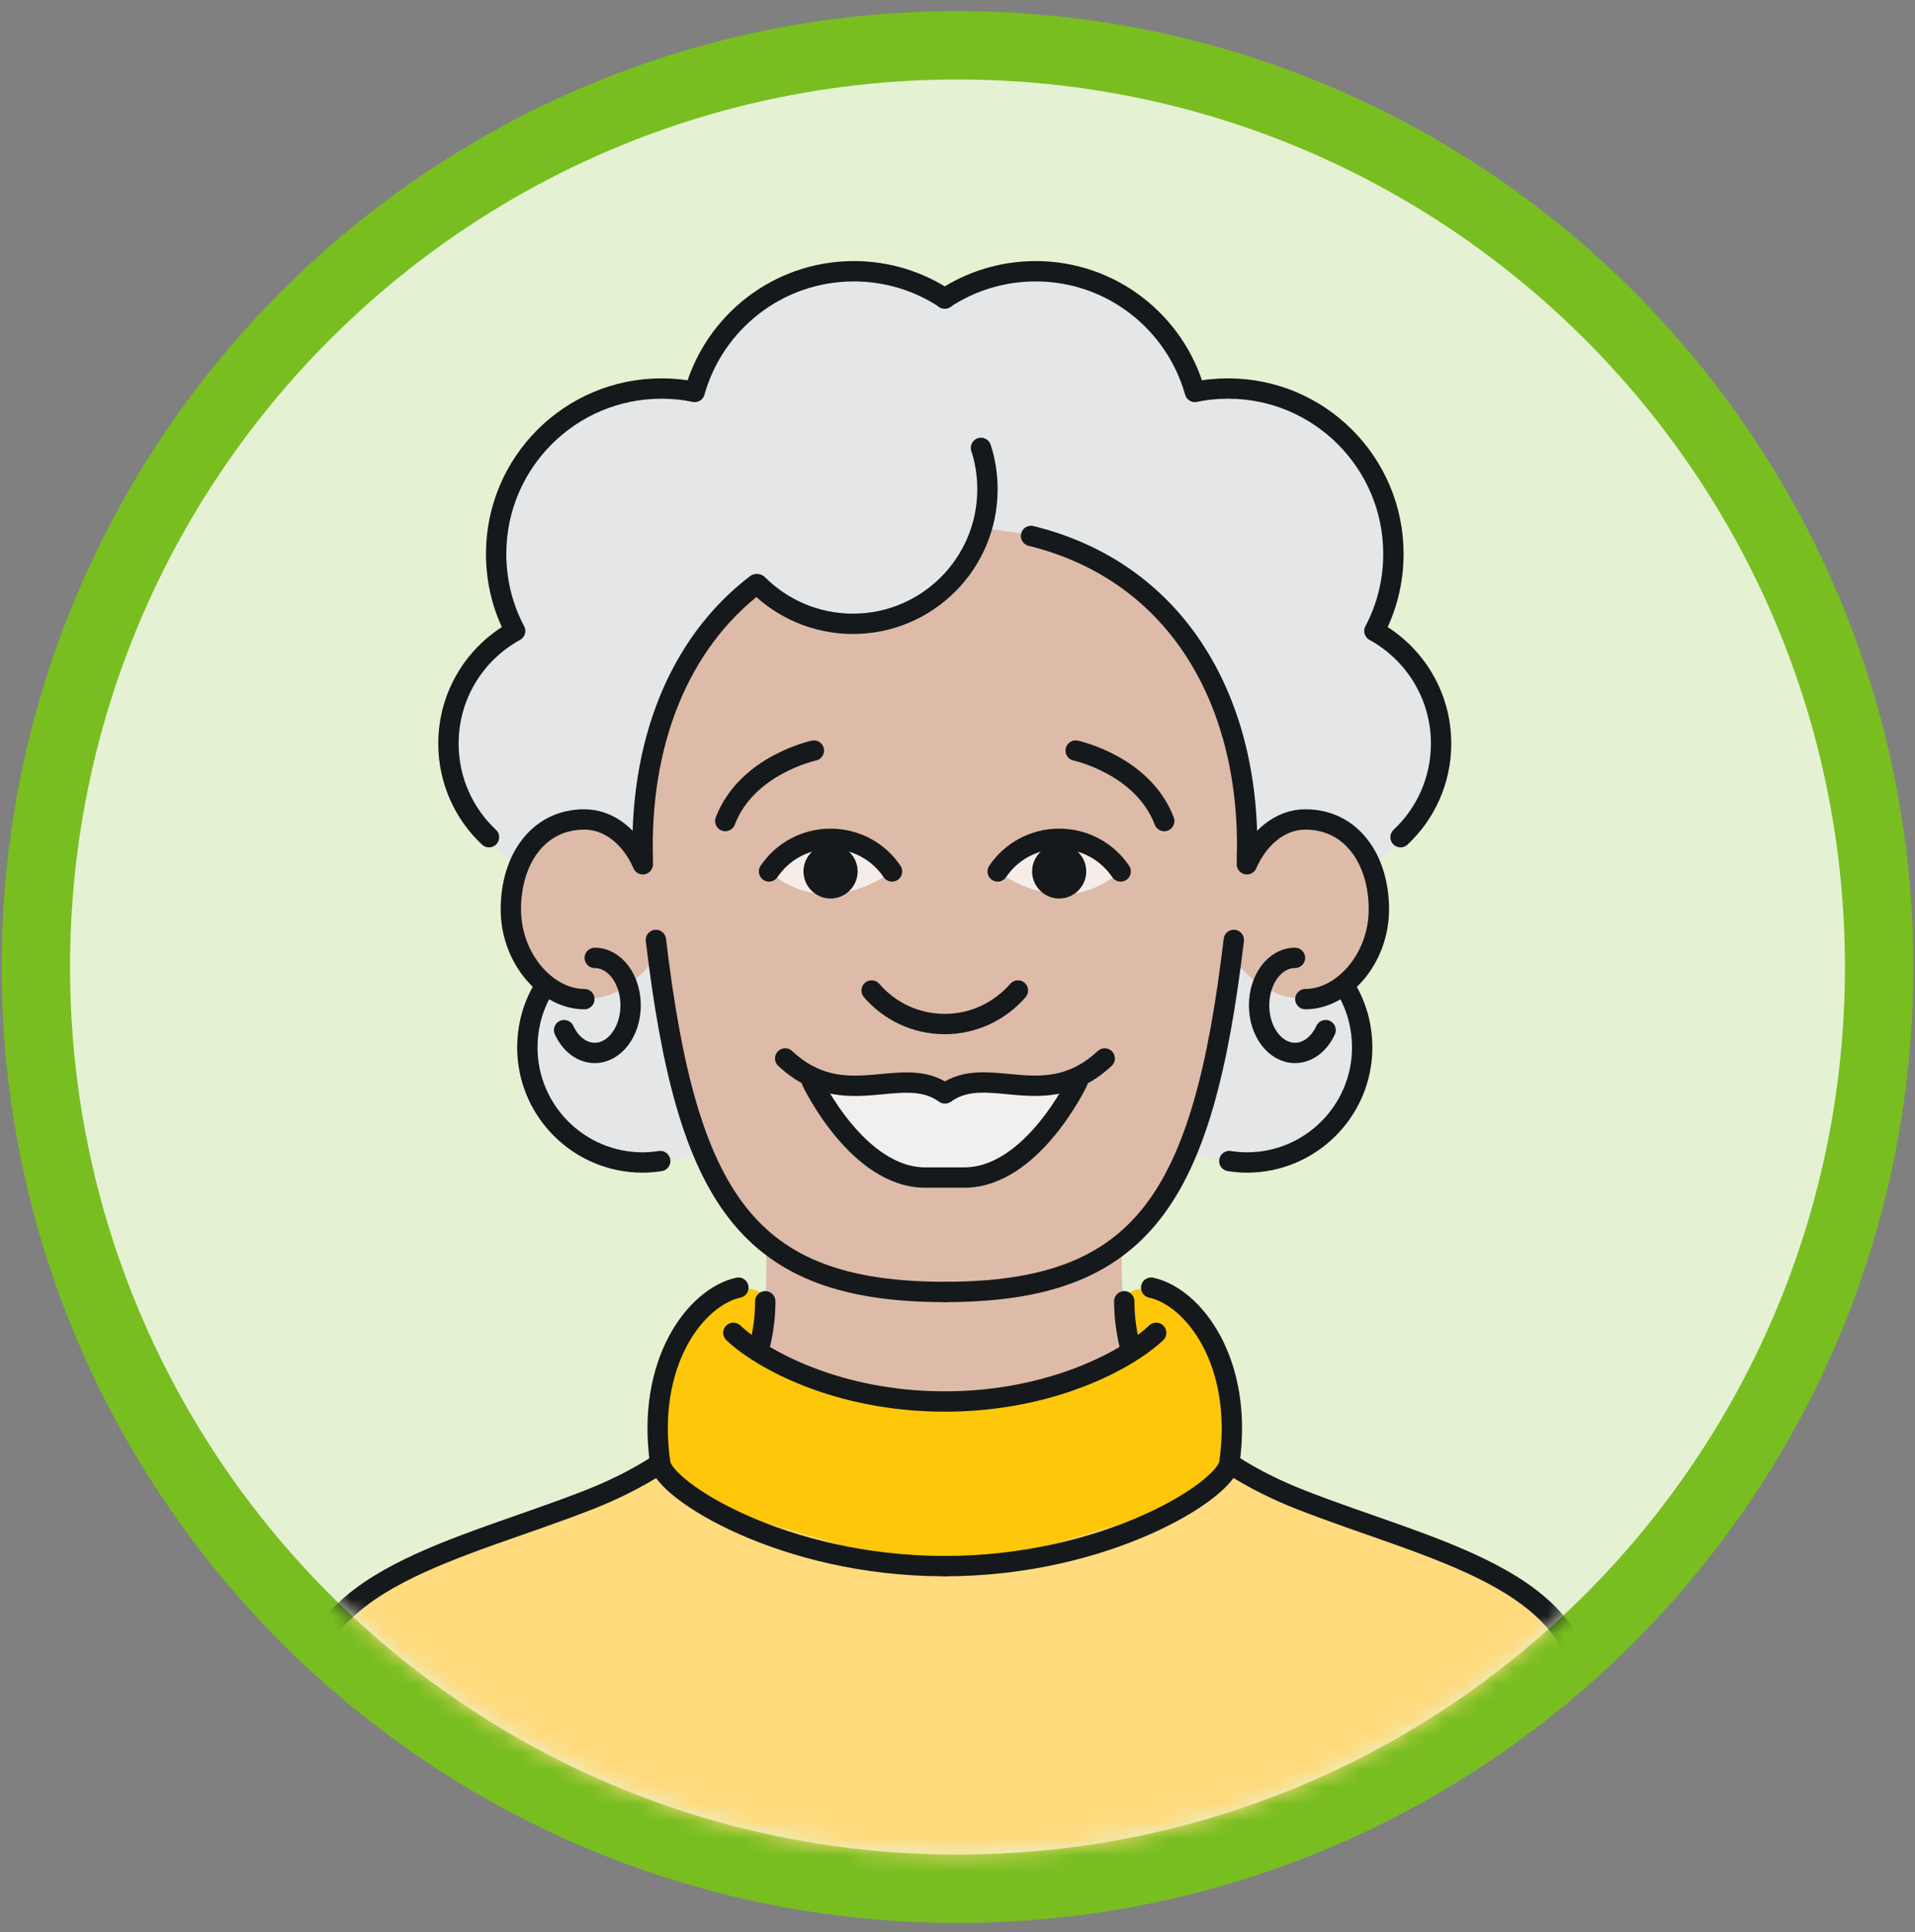
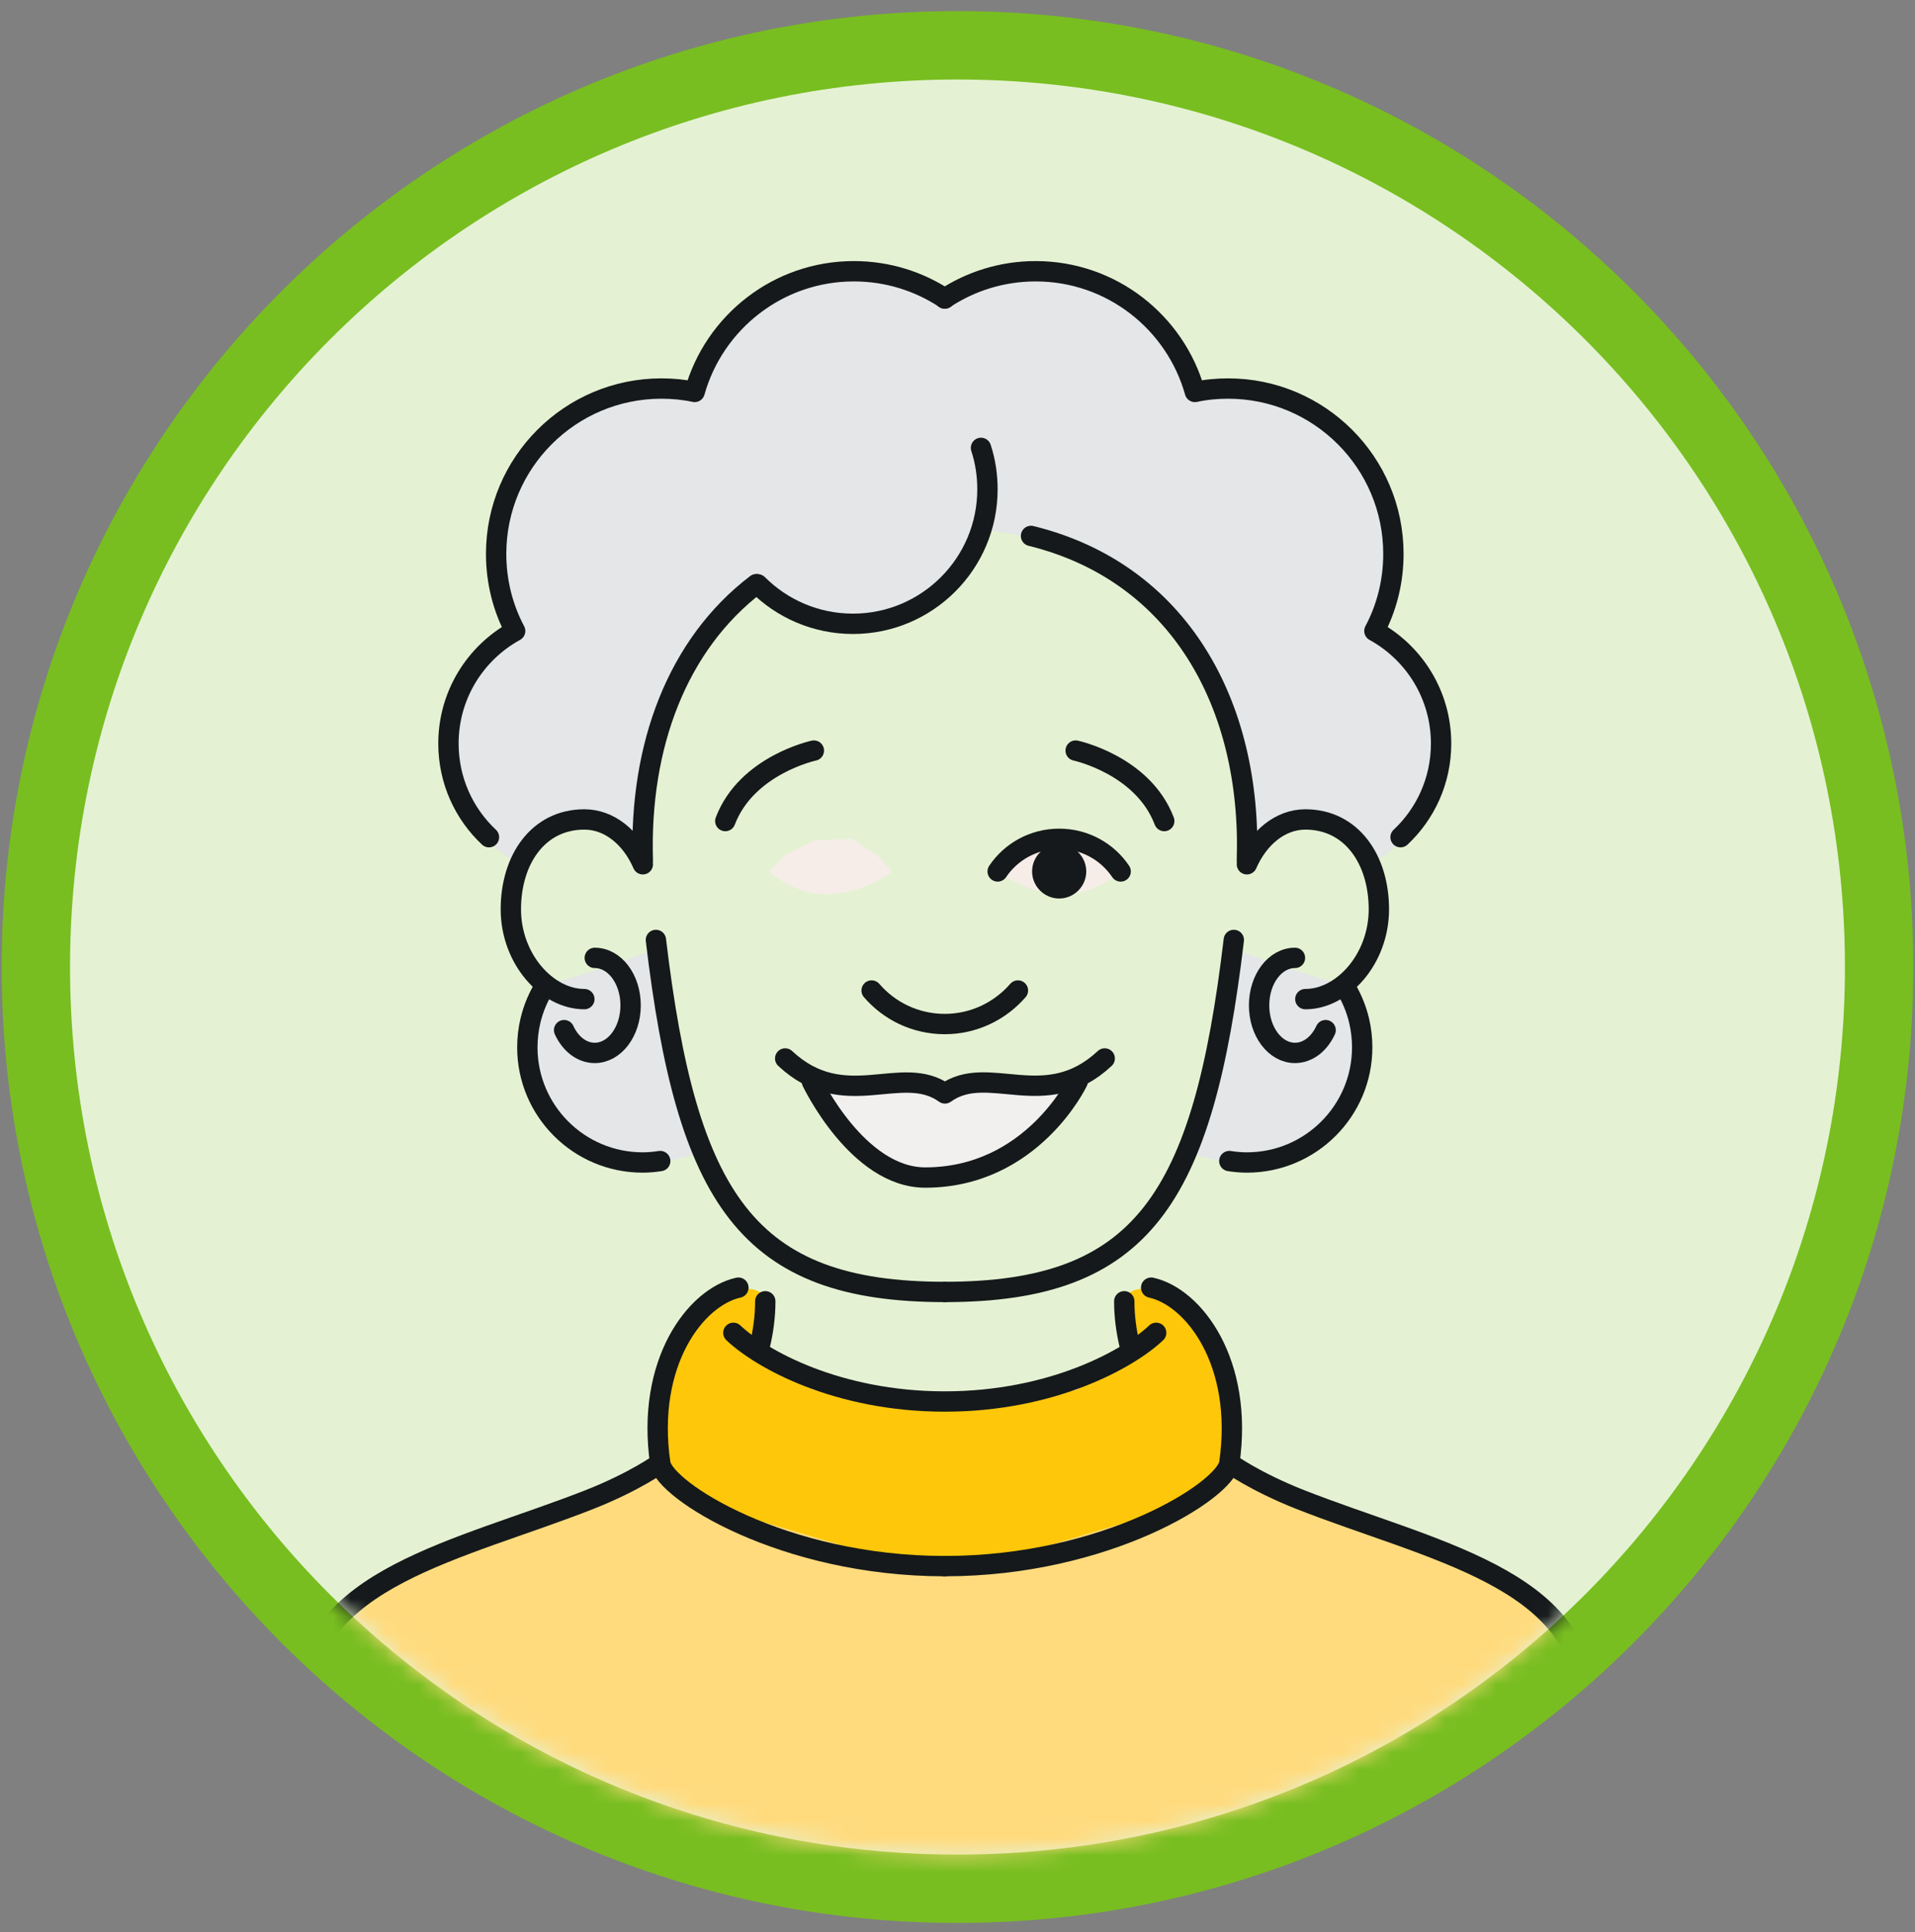
<svg xmlns="http://www.w3.org/2000/svg" width="112" height="113" viewBox="0 0 112 113" fill="none">
  <rect x="0" y="0" width="112" height="113" fill="#808080" stroke="none" />
  <g clip-path="url(#clip0_1526_11462)">
    <path d="M56 110.456C85.769 110.456 109.902 86.323 109.902 56.553C109.902 26.783 85.769 2.65 56 2.65C26.23 2.65 2.097 26.783 2.097 56.553C2.097 86.323 26.23 110.456 56 110.456Z" fill="#E4F2D3" stroke="#78BE20" stroke-width="4" />
    <mask id="mask0_1526_11462" style="mask-type:luminance" maskUnits="userSpaceOnUse" x="4" y="4" width="104" height="105">
      <path d="M4.09 56.553C4.09 85.224 27.329 108.463 56 108.463C84.671 108.463 107.91 85.224 107.91 56.553C107.91 27.881 84.671 4.643 56 4.643C27.329 4.643 4.09 27.881 4.09 56.553Z" fill="white" />
    </mask>
    <g mask="url(#mask0_1526_11462)">
      <path d="M41.099 67.354C41.099 67.354 38.466 68.361 36.264 67.973C34.062 67.585 33.684 66.736 33.684 66.736L31.639 64.428L30.842 61.24L31.251 58.912L31.912 57.591C31.912 57.591 33.81 57.172 38.435 55.473L39.955 63.957L41.099 67.354Z" fill="#E5E6E7" />
      <path d="M69.413 67.354C69.413 67.354 72.045 68.361 74.248 67.973C76.45 67.585 76.827 66.736 76.827 66.736L78.872 64.428L79.669 61.24L79.26 58.912L78.6 57.591C78.6 57.591 76.733 57.172 72.098 55.473L70.556 63.957L69.413 67.354Z" fill="#E5E6E7" />
      <path d="M84.116 41.87L83.004 39.29C83.004 39.29 81.84 37.938 81.683 37.801C81.525 37.665 80.382 36.899 80.382 36.899L81.316 34.267L81.295 30.408L79.669 26.748L77.111 24.305L74.541 23.119L71.51 22.742L69.885 22.931L69.004 20.802L67.169 18.463L63.949 16.471L60.048 15.873L57.28 16.46L55.266 17.477L53.253 16.46L50.484 15.873L46.583 16.471L43.364 18.463L41.529 20.802L40.648 22.931L39.022 22.742L35.991 23.119L33.422 24.305L30.863 26.748L29.238 30.408L29.217 34.267L30.15 36.899C30.15 36.899 29.018 37.665 28.85 37.801C28.692 37.938 27.529 39.29 27.529 39.29L26.417 41.87C26.417 41.87 26.343 44.733 27.13 47.03C27.916 49.326 30.381 50.543 30.381 50.543L31.471 48.959L32.992 47.921H35.792L37.596 50.081V47.921L38.361 43.296L40.48 38.556C40.48 38.556 41.224 37.036 44.349 34.298C45.23 34.928 46.027 35.483 46.122 35.526C46.321 35.63 50.285 36.48 50.285 36.48C50.285 36.48 52.98 35.861 53.253 35.725C53.526 35.588 56.504 32.883 56.577 32.757C56.609 32.705 56.85 31.845 57.102 30.911C59.44 31.194 63.477 31.97 65.816 33.963C69.256 36.899 70.053 38.535 70.053 38.535L72.171 43.275L72.937 47.9V50.06L74.751 47.9H77.551L79.072 48.938L80.162 50.522C80.162 50.522 82.627 49.316 83.413 47.009C84.2 44.712 84.137 41.849 84.137 41.849" fill="#E5E6E7" />
      <path d="M91.215 95.145L89.286 93.31L85.888 91.38L80.34 89.251L74.048 86.808L71.909 85.57L71.405 82.582L69.78 78.701L68.847 77.391L64.82 79.824L60.635 81.03L55.256 81.659L49.876 81.03L45.692 79.824L41.675 77.391L40.742 78.701L39.116 82.582L38.613 85.57L36.474 86.808L30.181 89.251L24.634 91.38L21.236 93.31L19.306 95.145L17.838 97.012V99.539C17.838 99.539 20.932 109.774 55.256 109.774C89.579 109.774 92.673 99.539 92.673 99.539V97.012L91.205 95.145H91.215Z" fill="#FFDB7E" />
      <path d="M71.741 79.78L70.052 77.399L68.836 76.099L67.609 75.554L67.064 75.312C67.064 75.312 67.095 75.344 67.137 75.407C66.225 75.229 65.774 75.847 65.774 75.847C65.774 75.847 65.889 77.641 65.931 77.756C65.952 77.808 66.099 78.364 66.256 78.951L63.005 81.29L55.276 82.339L47.548 81.29L44.297 78.951C44.444 78.375 44.59 77.808 44.611 77.756C44.664 77.641 44.779 75.847 44.779 75.847C44.779 75.847 44.328 75.229 43.416 75.407C43.458 75.344 43.489 75.312 43.489 75.312L42.944 75.554L41.717 76.099L40.5 77.399L38.812 79.78L38.393 83.964L39.011 86.334L42.084 88.253L50.924 90.875L55.287 91.326L59.65 90.875L68.49 88.253L71.311 86.387L72.181 83.954L71.762 79.769L71.741 79.78Z" fill="#FFC70A" />
-       <path d="M60.814 31.394L63.991 32.716L67.074 34.865L70.042 38.473L72.161 43.213L72.632 46.107L72.926 49.998L74.73 47.838L76.775 47.859L79.04 48.876L80.529 51.844L80.634 54.098L79.659 56.322L76.764 58.314C76.764 58.314 74.342 59.027 72.014 55.944L70.839 62.687L69.403 67.259L66.949 71.339L65.627 72.765C65.627 72.765 65.418 76.698 66.236 78.837L63.708 80.253L59.429 81.637C59.429 81.637 53.242 81.962 53.137 81.868C53.022 81.773 48.974 80.955 48.974 80.955L44.339 79.099C44.339 79.099 45.01 76.467 44.769 72.513L42.996 70.636L41.476 67.878L39.798 63.432L38.938 59.447L38.372 55.944C38.372 55.944 35.394 60.506 31.597 57.202C28.976 54.916 30.119 51.277 30.119 51.277L31.125 49.044L33.747 47.827L35.687 48.456L36.872 49.232L37.543 50.323L37.9 45.142L39.179 40.57L41.654 36.858L44.349 34.205L46.122 35.432L49.268 36.386L52.645 36.134L55.266 34.268L56.787 32.317L57.322 30.859C57.322 30.859 58.349 30.964 60.814 31.384" fill="#DEBBA8" />
      <path d="M62.911 63.254L60.226 63.411L57.227 63.38L55.255 63.799L53.284 63.38L50.285 63.411L47.6 63.254L48.554 65.32L51.847 68.246L55.255 68.602H58.339L61.023 66.379L61.684 65.425C61.778 65.393 61.873 65.351 61.957 65.32L62.911 63.254Z" fill="#F1F0EF" />
      <path d="M58.349 50.963C58.349 50.963 62.093 53.942 65.543 50.963L64.599 50.009L62.921 49.16L60.709 49.055L59.23 50.009L58.349 50.963Z" fill="#F6EDE8" />
      <path d="M52.172 50.963C52.172 50.963 48.429 53.942 44.978 50.963L45.922 50.009L47.6 49.16L49.813 49.055L51.292 50.009L52.172 50.963Z" fill="#F6EDE8" />
-       <path d="M50.159 50.962C50.159 51.833 49.446 52.546 48.575 52.546C47.705 52.546 46.992 51.833 46.992 50.962C46.992 50.092 47.705 49.379 48.575 49.379C49.446 49.379 50.159 50.092 50.159 50.962Z" fill="#15191B" />
      <path d="M60.363 50.962C60.363 51.833 61.076 52.546 61.946 52.546C62.817 52.546 63.53 51.833 63.53 50.962C63.53 50.092 62.817 49.379 61.946 49.379C61.076 49.379 60.363 50.092 60.363 50.962Z" fill="#15191B" />
      <path d="M76.344 58.43C78.526 58.43 80.644 56.081 80.644 53.176C80.644 50.271 79.05 47.922 76.344 47.922C74.887 47.922 73.607 48.981 72.926 50.544" stroke="#15191B" stroke-width="1.19" stroke-linecap="round" stroke-linejoin="round" />
      <path d="M65.753 76.1C65.753 76.97 65.868 77.851 66.078 78.711" stroke="#15191B" stroke-width="1.19" stroke-linecap="round" stroke-linejoin="round" />
      <path d="M44.758 76.1C44.758 76.97 44.643 77.851 44.433 78.711" stroke="#15191B" stroke-width="1.19" stroke-linecap="round" stroke-linejoin="round" />
      <path d="M92.683 99.539C92.683 92.303 83.591 90.667 76.03 87.689C73.377 86.64 71.909 85.57 71.909 85.57" stroke="#15191B" stroke-width="1.19" stroke-linecap="round" stroke-linejoin="round" />
      <path d="M17.838 99.539C17.838 92.303 26.93 90.667 34.492 87.689C37.145 86.64 38.613 85.57 38.613 85.57" stroke="#15191B" stroke-width="1.19" stroke-linecap="round" stroke-linejoin="round" />
      <path d="M59.534 57.926C58.496 59.121 56.965 59.887 55.256 59.887C53.546 59.887 52.015 59.132 50.977 57.926" stroke="#15191B" stroke-width="1.19" stroke-linecap="round" stroke-linejoin="round" />
      <path d="M77.53 60.244C77.163 61.041 76.502 61.576 75.737 61.576C74.583 61.576 73.639 60.338 73.639 58.797C73.639 57.255 74.573 56.018 75.737 56.018" stroke="#15191B" stroke-width="1.19" stroke-linecap="round" stroke-linejoin="round" />
      <path d="M38.361 54.969C40.165 70.133 43.699 75.555 55.266 75.555" stroke="#15191B" stroke-width="1.19" stroke-linecap="round" stroke-linejoin="round" />
      <path d="M72.16 54.969C70.356 70.133 66.822 75.555 55.255 75.555" stroke="#15191B" stroke-width="1.19" stroke-linecap="round" stroke-linejoin="round" />
      <path d="M60.3 31.342C68.962 33.471 73.22 41.2 72.926 50.313" stroke="#15191B" stroke-width="1.19" stroke-linecap="round" stroke-linejoin="round" />
      <path d="M37.596 50.312C37.386 43.621 39.609 37.686 44.234 34.162" stroke="#15191B" stroke-width="1.19" stroke-linecap="round" stroke-linejoin="round" />
      <path d="M81.913 48.96C83.371 47.597 84.283 45.646 84.283 43.486C84.283 40.644 82.71 38.179 80.382 36.9C81.095 35.558 81.494 34.027 81.494 32.391C81.494 27.053 77.163 22.722 71.825 22.722C71.164 22.722 70.514 22.785 69.885 22.921C68.742 18.852 65.008 15.863 60.572 15.863C58.601 15.863 56.776 16.451 55.245 17.457" stroke="#15191B" stroke-width="1.19" stroke-linecap="round" stroke-linejoin="round" />
      <path d="M28.598 48.96C27.14 47.597 26.228 45.646 26.228 43.486C26.228 40.644 27.801 38.179 30.129 36.9C29.416 35.558 29.017 34.027 29.017 32.391C29.017 27.053 33.349 22.722 38.687 22.722C39.347 22.722 39.997 22.785 40.627 22.921C41.77 18.852 45.503 15.863 49.939 15.863C51.91 15.863 53.735 16.451 55.266 17.457" stroke="#15191B" stroke-width="1.19" stroke-linecap="round" stroke-linejoin="round" />
      <path d="M71.898 67.9C72.234 67.952 72.58 67.984 72.926 67.984C76.649 67.984 79.669 64.963 79.669 61.251C79.669 60.716 79.606 60.192 79.491 59.699C79.313 58.944 79.008 58.241 78.6 57.602" stroke="#15191B" stroke-width="1.19" stroke-linecap="round" stroke-linejoin="round" />
      <path d="M38.613 67.9C38.278 67.952 37.931 67.984 37.585 67.984C33.862 67.984 30.842 64.963 30.842 61.251C30.842 60.716 30.905 60.192 31.021 59.699C31.199 58.944 31.503 58.241 31.912 57.602" fill="#E5E6E7" />
      <path d="M38.613 67.9C38.278 67.952 37.931 67.984 37.585 67.984C33.862 67.984 30.842 64.963 30.842 61.251C30.842 60.716 30.905 60.192 31.021 59.699C31.199 58.944 31.503 58.241 31.912 57.602" stroke="#15191B" stroke-width="1.19" stroke-linecap="round" stroke-linejoin="round" />
      <path d="M57.374 26.193C57.626 26.959 57.752 27.777 57.752 28.616C57.752 32.957 54.228 36.481 49.886 36.481C47.716 36.481 45.744 35.6 44.318 34.174" stroke="#15191B" stroke-width="1.19" stroke-linecap="round" stroke-linejoin="round" />
      <path d="M42.892 77.945C44.507 79.476 48.964 81.962 55.256 81.962C61.548 81.962 66.015 79.466 67.62 77.945" stroke="#15191B" stroke-width="1.19" stroke-linecap="round" stroke-linejoin="round" />
      <path d="M55.255 91.589C64.725 91.589 71.667 87.153 71.898 85.569C72.748 79.665 69.811 75.848 67.326 75.303" stroke="#15191B" stroke-width="1.19" stroke-linecap="round" stroke-linejoin="round" />
      <path d="M55.256 91.589C45.786 91.589 38.844 87.153 38.613 85.569C37.764 79.665 40.7 75.848 43.185 75.303" stroke="#15191B" stroke-width="1.19" stroke-linecap="round" stroke-linejoin="round" />
      <path d="M62.911 43.895C62.911 43.895 66.844 44.733 68.092 48.016" stroke="#15191B" stroke-width="1.19" stroke-linecap="round" stroke-linejoin="round" />
      <path d="M47.6 43.895C47.6 43.895 43.667 44.733 42.419 48.016" stroke="#15191B" stroke-width="1.19" stroke-linecap="round" stroke-linejoin="round" />
-       <path d="M44.978 50.963C45.755 49.81 47.076 49.055 48.575 49.055C50.075 49.055 51.397 49.81 52.172 50.963" stroke="#15191B" stroke-width="1.19" stroke-linecap="round" stroke-linejoin="round" />
      <path d="M58.349 50.963C59.125 49.81 60.447 49.055 61.946 49.055C63.446 49.055 64.767 49.81 65.543 50.963" stroke="#15191B" stroke-width="1.19" stroke-linecap="round" stroke-linejoin="round" />
      <path d="M45.922 61.9C49.404 65.151 52.728 62.121 55.266 63.945C57.794 62.11 61.128 65.151 64.61 61.9" stroke="#15191B" stroke-width="1.19" stroke-linecap="round" stroke-linejoin="round" />
-       <path d="M47.485 63.254C47.485 63.254 50.148 68.864 54.113 68.864H56.399C60.363 68.864 63.026 63.254 63.026 63.254" stroke="#15191B" stroke-width="1.19" stroke-linecap="round" stroke-linejoin="round" />
+       <path d="M47.485 63.254C47.485 63.254 50.148 68.864 54.113 68.864C60.363 68.864 63.026 63.254 63.026 63.254" stroke="#15191B" stroke-width="1.19" stroke-linecap="round" stroke-linejoin="round" />
      <path d="M32.992 60.244C33.359 61.041 34.019 61.576 34.785 61.576C35.938 61.576 36.882 60.338 36.882 58.797C36.882 57.255 35.949 56.018 34.785 56.018" stroke="#15191B" stroke-width="1.19" stroke-linecap="round" stroke-linejoin="round" />
      <path d="M37.596 50.544C36.914 48.971 35.635 47.922 34.177 47.922C31.471 47.922 29.877 50.271 29.877 53.176C29.877 56.081 31.996 58.43 34.177 58.43" stroke="#15191B" stroke-width="1.19" stroke-linecap="round" stroke-linejoin="round" />
    </g>
  </g>
  <defs>
    <clipPath id="clip0_1526_11462">
      <rect width="112" height="112" fill="white" transform="translate(0 0.553)" />
    </clipPath>
  </defs>
</svg>